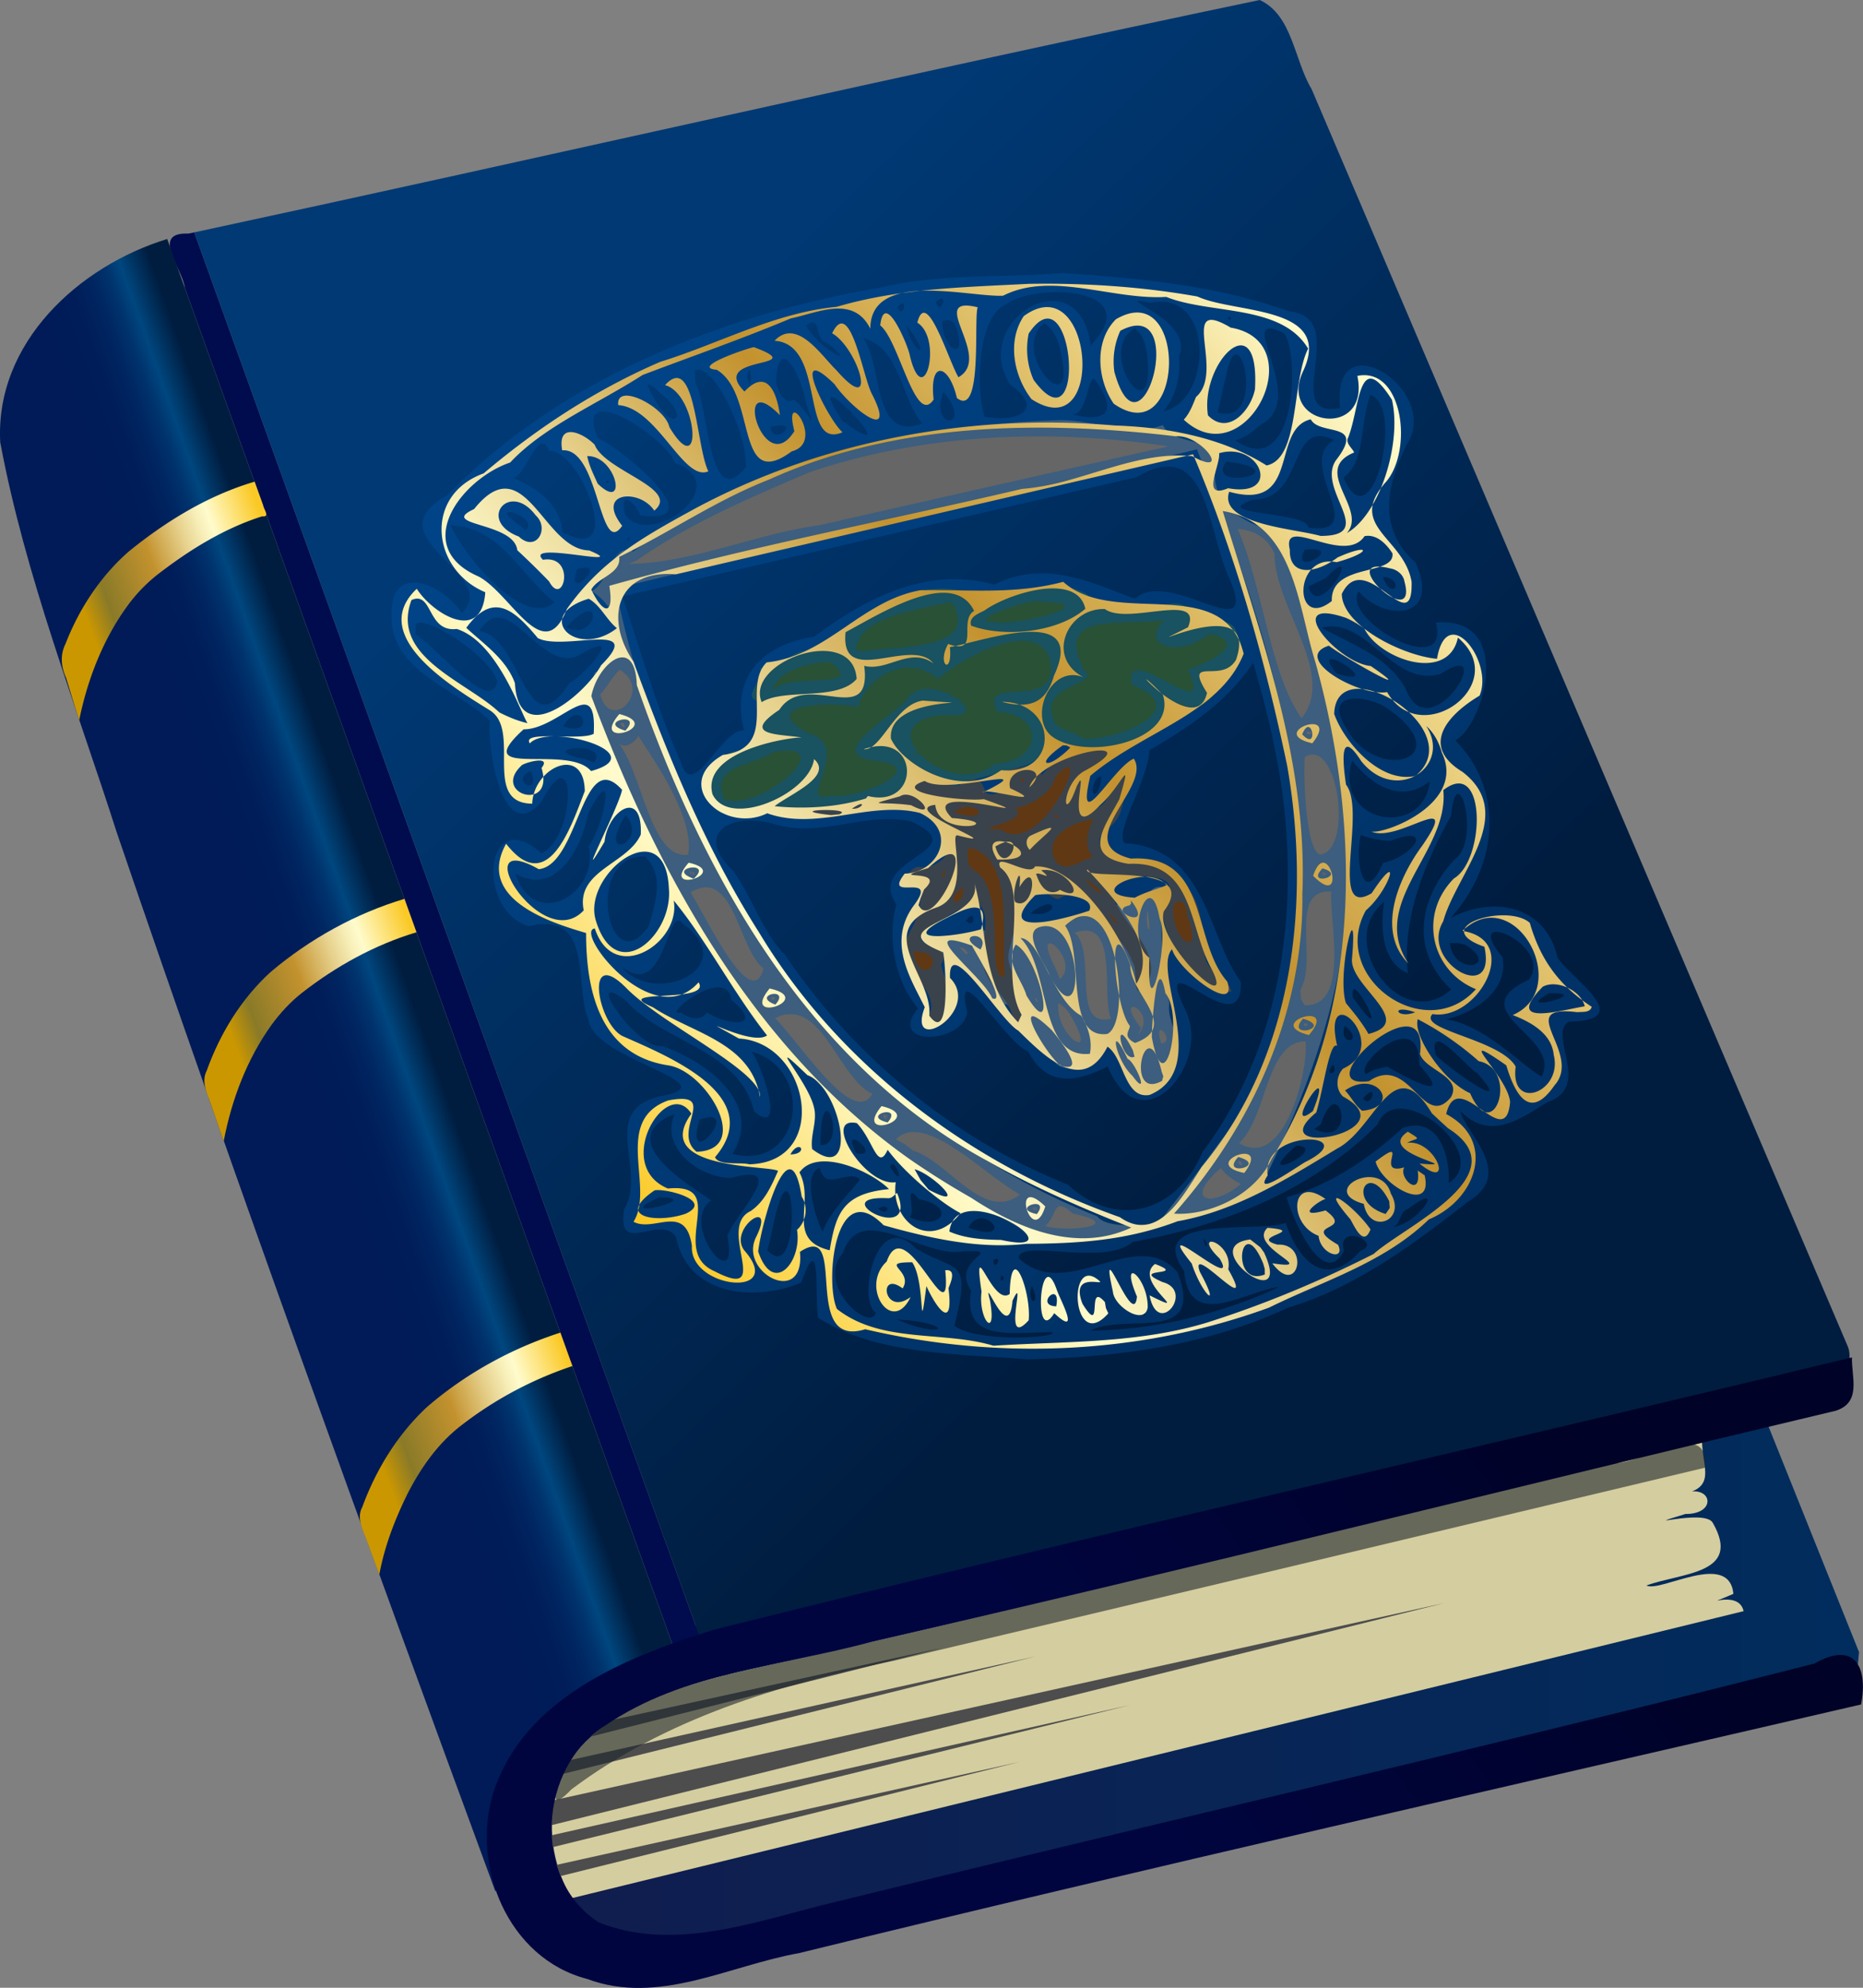
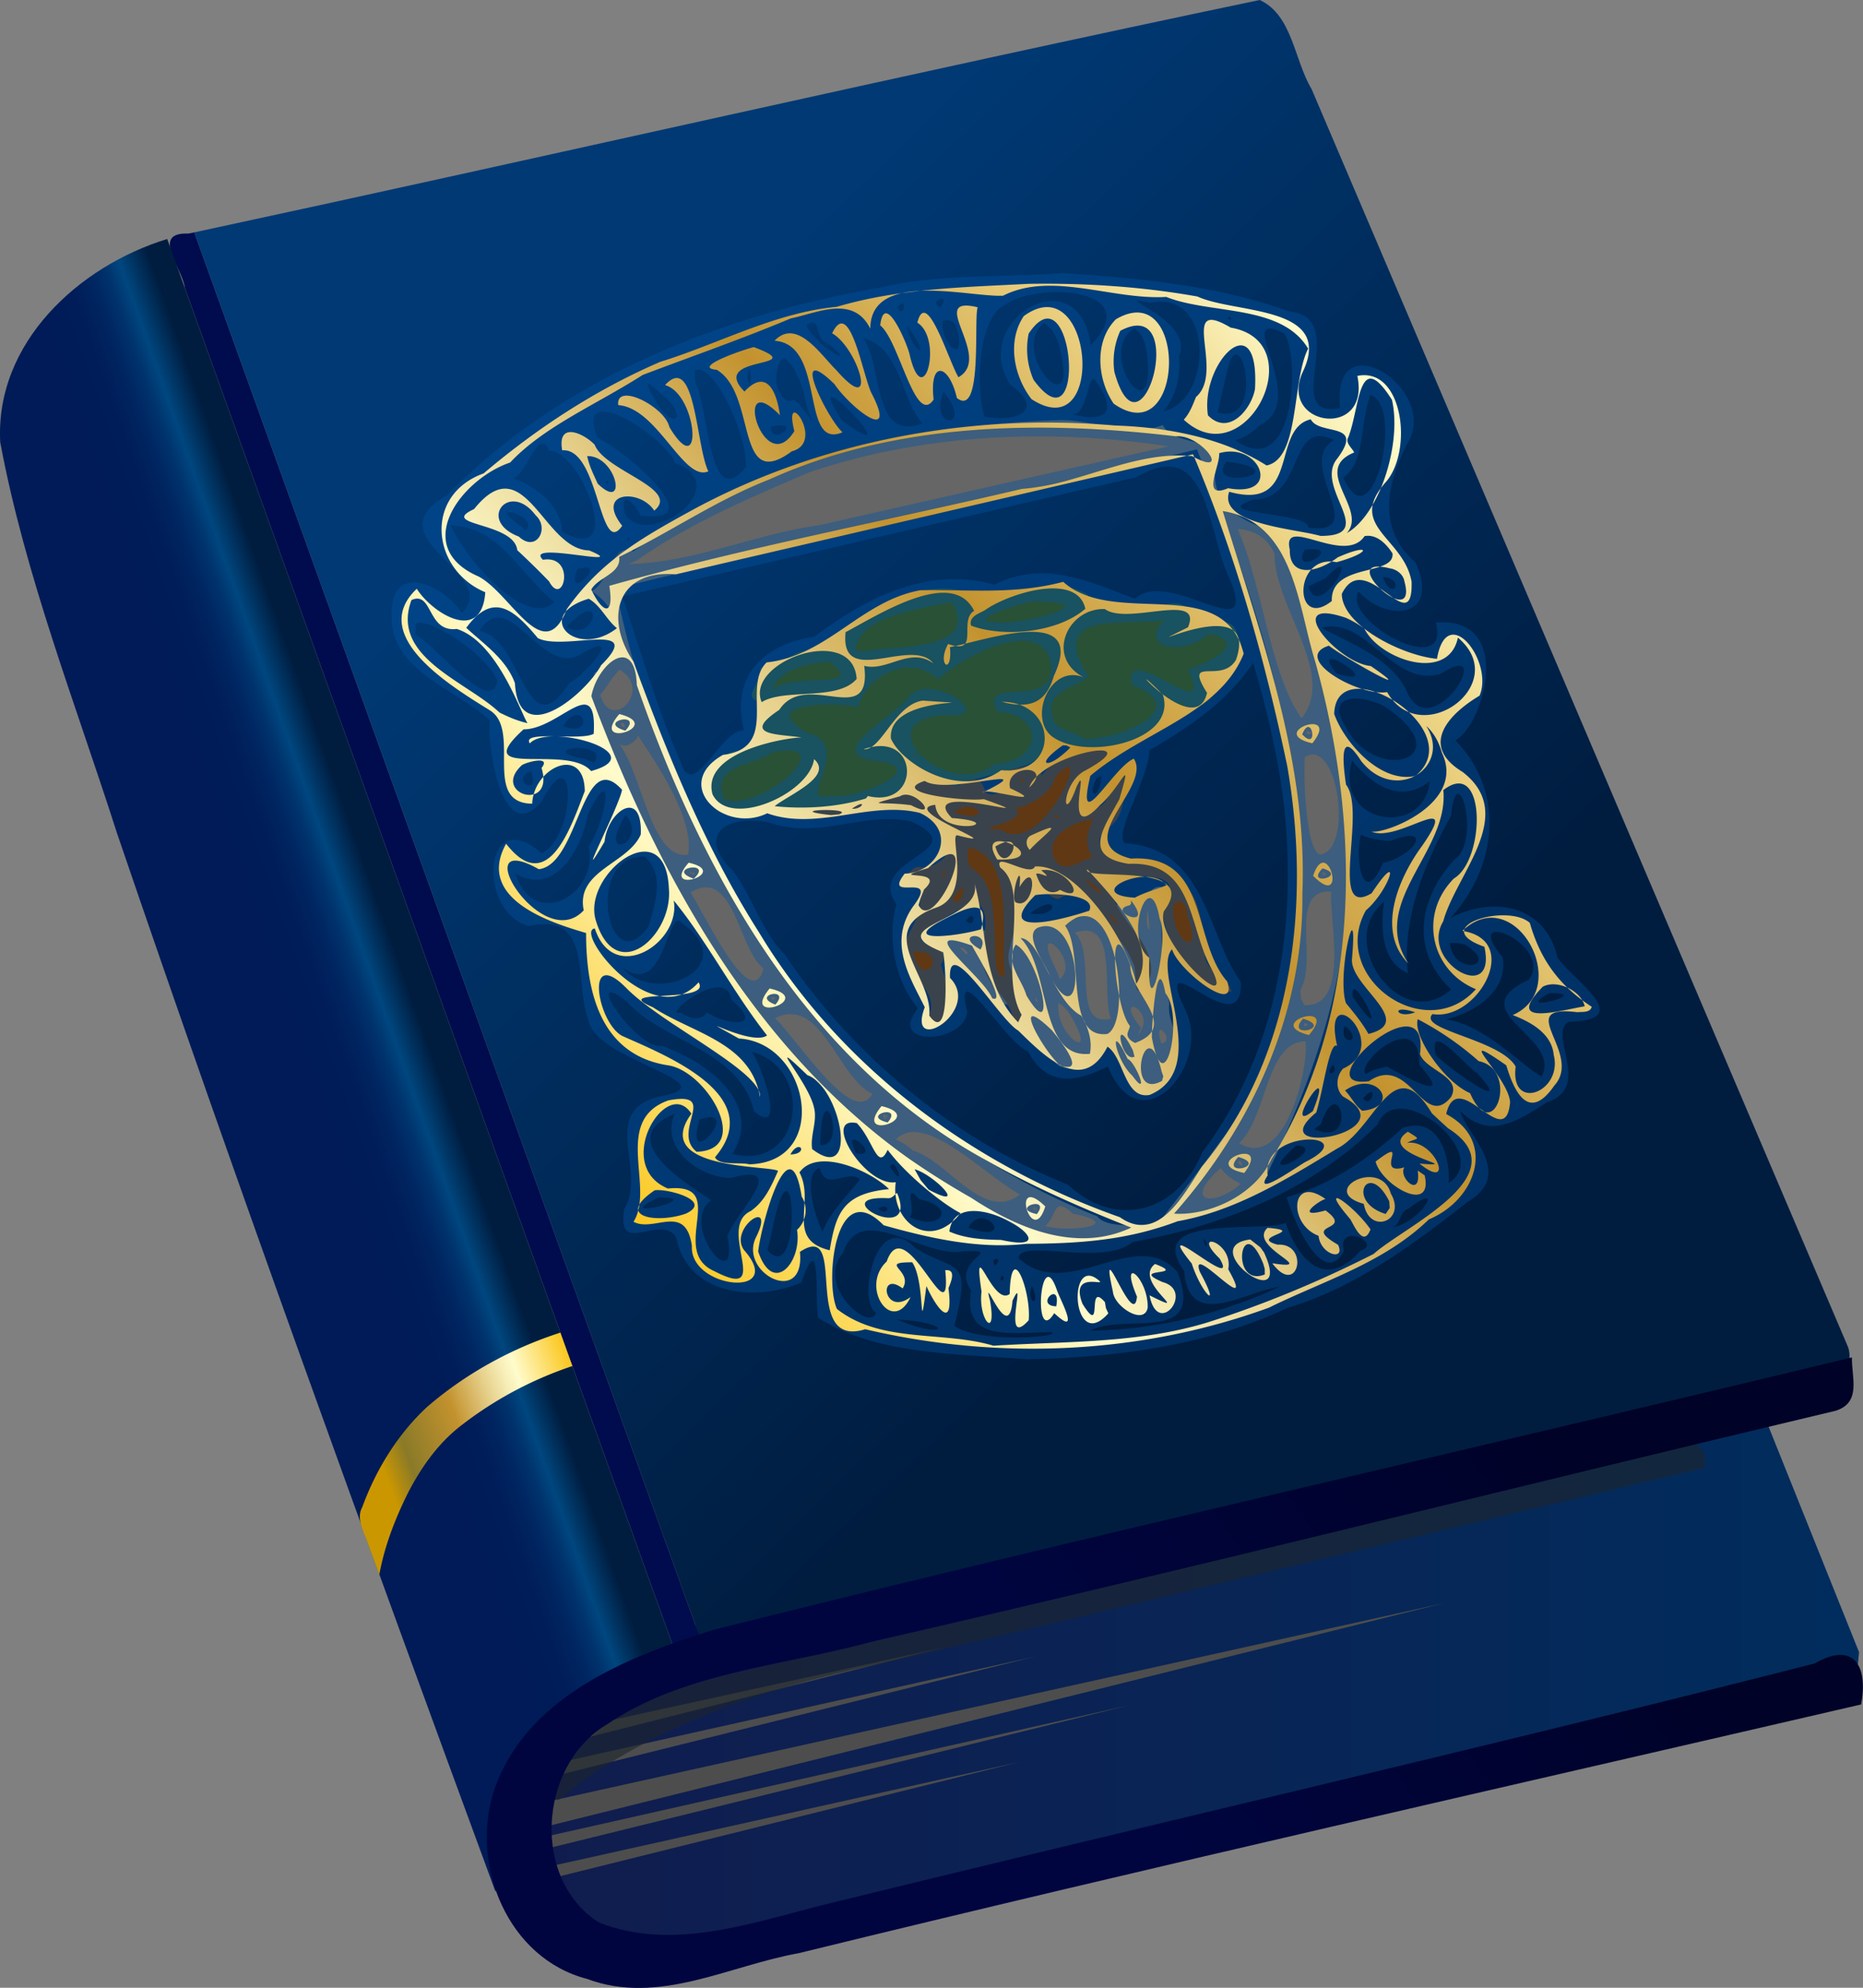
<svg xmlns="http://www.w3.org/2000/svg" xmlns:xlink="http://www.w3.org/1999/xlink" xml:space="preserve" id="uwu__favicon_svg__uwu__favicon_svg__Layer_1" width="150" height="160" x="0" y="0" version="1.1">
  <rect width="100%" height="100%" fill="#808080" stroke="none" />
  <defs id="uwu__favicon_svg__uwu__favicon_svg__defs32470">
    <linearGradient xlink:href="#uwu__favicon_svg__uwu__favicon_svg__SVGID_00000000929893830294537860000004635897243241994642_" id="uwu__favicon_svg__uwu__favicon_svg__linearGradient64920" x1="472.155" x2="455.275" y1="122.455" y2="128.427" gradientUnits="userSpaceOnUse" />
    <linearGradient xlink:href="#uwu__favicon_svg__uwu__favicon_svg__SVGID_00000176043900502395692390000007949528452796962726_" id="uwu__favicon_svg__uwu__favicon_svg__linearGradient64921" x1="486.269" x2="564.361" y1="71.526" y2="152.142" gradientUnits="userSpaceOnUse" />
    <linearGradient xlink:href="#uwu__favicon_svg__uwu__favicon_svg__SVGID_00000181067887507099575740000002289815362190706565_" id="uwu__favicon_svg__uwu__favicon_svg__linearGradient127917" x1="480.83" x2="591.531" y1="177.467" y2="177.467" gradientUnits="userSpaceOnUse" />
    <linearGradient xlink:href="#uwu__favicon_svg__uwu__favicon_svg__SVGID_00000156572353606736064630000014050011764042165436_" id="uwu__favicon_svg__uwu__favicon_svg__linearGradient127918" x1="528.604" x2="568.266" y1="184.462" y2="156.733" gradientUnits="userSpaceOnUse" />
    <linearGradient xlink:href="#uwu__favicon_svg__uwu__favicon_svg__SVGID_00000159448019906435162490000001343721343859389886_" id="uwu__favicon_svg__uwu__favicon_svg__linearGradient127919" x1="444.394" x2="460.053" y1="88.865" y2="83.166" gradientUnits="userSpaceOnUse" />
    <linearGradient xlink:href="#uwu__favicon_svg__uwu__favicon_svg__SVGID_00000018233728525158681420000009344733828236411566_" id="uwu__favicon_svg__uwu__favicon_svg__linearGradient127920" x1="456.526" x2="472.678" y1="123.745" y2="117.866" gradientUnits="userSpaceOnUse" />
    <linearGradient xlink:href="#uwu__favicon_svg__uwu__favicon_svg__SVGID_00000020363859963831153390000017804393103361928376_" id="uwu__favicon_svg__uwu__favicon_svg__linearGradient127921" x1="469.205" x2="485.761" y1="159.934" y2="153.908" gradientUnits="userSpaceOnUse" />
    <linearGradient id="uwu__favicon_svg__uwu__favicon_svg__SVGID_00000172408887990443469690000000256650918732569484_" x1="484.233" x2="552.557" y1="131.496" y2="72.603" gradientUnits="userSpaceOnUse">
      <stop id="uwu__favicon_svg__uwu__favicon_svg__stop31627" offset=".006" style="stop-color:#fbc926" />
      <stop id="uwu__favicon_svg__uwu__favicon_svg__stop31628" offset=".253" style="stop-color:#fffbcc" />
      <stop id="uwu__favicon_svg__uwu__favicon_svg__stop31629" offset=".304" style="stop-color:#f8f0bb" />
      <stop id="uwu__favicon_svg__uwu__favicon_svg__stop31630" offset=".407" style="stop-color:#e7d28e" />
      <stop id="uwu__favicon_svg__uwu__favicon_svg__stop31631" offset=".55" style="stop-color:#cca246" />
      <stop id="uwu__favicon_svg__uwu__favicon_svg__stop31632" offset=".596" style="stop-color:#c3922e" />
      <stop id="uwu__favicon_svg__uwu__favicon_svg__stop31633" offset=".871" style="stop-color:#eed688" />
      <stop id="uwu__favicon_svg__uwu__favicon_svg__stop31634" offset="1" style="stop-color:#fffbcc" />
    </linearGradient>
  </defs>
  <style id="style1" type="text/css">.uwu__favicon_svg__uwu__favicon_svg__st98{fill:#666}</style>
  <linearGradient id="uwu__favicon_svg__uwu__favicon_svg__Magic_Swirl_00000087385788855175866060000000803240457347699617_" x1="725.834" x2="729.927" y1="197.737" y2="-10.417" gradientUnits="userSpaceOnUse">
    <stop id="uwu__favicon_svg__uwu__favicon_svg__stop50" offset=".037" style="stop-color:#93358d" />
    <stop id="uwu__favicon_svg__uwu__favicon_svg__stop51" offset=".507" style="stop-color:#4d4084" />
    <stop id="uwu__favicon_svg__uwu__favicon_svg__stop52" offset=".52" style="stop-color:#4c4185" />
    <stop id="uwu__favicon_svg__uwu__favicon_svg__stop53" offset=".825" style="stop-color:#3e55a2" />
    <stop id="uwu__favicon_svg__uwu__favicon_svg__stop54" offset="1" style="stop-color:#385cad" />
  </linearGradient>
  <g id="uwu__favicon_svg__uwu__favicon_svg__g1" transform="translate(-2.828 -12.82)scale(.968)">
    <g id="uwu__favicon_svg__uwu__favicon_svg__g64920" transform="translate(-433.979 -23.353)">
      <path id="uwu__favicon_svg__uwu__favicon_svg__path33436" d="M452.57 56.02c-3.17-.12-.505 2.855-.29 4.52l41.04 114.14c1.924-.46 2.599-1.106 1.426-2.95L453.06 55.92Z" style="fill:#000c4d;display:inline" />
      <path id="uwu__favicon_svg__uwu__favicon_svg__path33442" d="M436.92 73.38c2.083 11.114 6.262 21.724 9.704 32.475 10.064 29.497 20.724 58.787 31.486 88.035l6.12-14.98 9.08-4.24-42.5-118.2c-7.369 2.257-14.334 8.64-13.89 16.91" style="display:inline;fill:url(#uwu__favicon_svg__uwu__favicon_svg__linearGradient64920)" />
      <path id="uwu__favicon_svg__uwu__favicon_svg__path49153" d="m589.04 151.48-93.52 22.4-42.46-117.96c29.554-6.354 59.044-13.137 88.616-19.323 2.732 1.252 2.86 4.982 4.318 7.404L590.56 148.48c.553 1.198-.23 2.734-1.52 3" style="display:inline;fill:url(#uwu__favicon_svg__uwu__favicon_svg__linearGradient64921)" />
    </g>
    <g id="uwu__favicon_svg__uwu__favicon_svg__Book_w_x2F__Ribbon" style="display:inline" transform="translate(-433.979 -23.353)">
      <g id="uwu__favicon_svg__uwu__favicon_svg__Book">
        <g id="uwu__favicon_svg__uwu__favicon_svg__Book_00000067919696135365372320000017146709891764037550_" style="display:inline">
          <linearGradient id="uwu__favicon_svg__uwu__favicon_svg__SVGID_00000181067887507099575740000002289815362190706565_" x1="480.83" x2="591.531" y1="177.467" y2="177.467" gradientUnits="userSpaceOnUse">
            <stop id="uwu__favicon_svg__uwu__favicon_svg__stop31584" offset="0" style="stop-color:#111c4e" />
            <stop id="uwu__favicon_svg__uwu__favicon_svg__stop31585" offset="1" style="stop-color:#002d5d" />
          </linearGradient>
          <linearGradient id="uwu__favicon_svg__uwu__favicon_svg__SVGID_00000156572353606736064630000014050011764042165436_" x1="528.604" x2="568.266" y1="184.462" y2="156.733" gradientUnits="userSpaceOnUse">
            <stop id="uwu__favicon_svg__uwu__favicon_svg__stop31591" offset="0" style="stop-color:#000540" />
            <stop id="uwu__favicon_svg__uwu__favicon_svg__stop31592" offset="1" style="stop-color:#000227" />
          </linearGradient>
        </g>
      </g>
      <g id="uwu__favicon_svg__uwu__favicon_svg__g31584" style="display:inline">
        <linearGradient id="uwu__favicon_svg__uwu__favicon_svg__SVGID_00000000929893830294537860000004635897243241994642_" x1="472.155" x2="455.275" y1="122.455" y2="128.427" gradientUnits="userSpaceOnUse">
          <stop id="uwu__favicon_svg__uwu__favicon_svg__stop148" offset="0" style="stop-color:#001d40" />
          <stop id="uwu__favicon_svg__uwu__favicon_svg__stop149" offset=".141" style="stop-color:#00477f" />
          <stop id="uwu__favicon_svg__uwu__favicon_svg__stop150" offset=".145" style="stop-color:#00457e" />
          <stop id="uwu__favicon_svg__uwu__favicon_svg__stop151" offset=".213" style="stop-color:#00326c" />
          <stop id="uwu__favicon_svg__uwu__favicon_svg__stop152" offset=".293" style="stop-color:#002560" />
          <stop id="uwu__favicon_svg__uwu__favicon_svg__stop153" offset=".394" style="stop-color:#001d59" />
          <stop id="uwu__favicon_svg__uwu__favicon_svg__stop154" offset=".587" style="stop-color:#001b57" />
        </linearGradient>
        <linearGradient id="uwu__favicon_svg__uwu__favicon_svg__SVGID_00000176043900502395692390000007949528452796962726_" x1="486.269" x2="564.361" y1="71.526" y2="152.142" gradientUnits="userSpaceOnUse">
          <stop id="uwu__favicon_svg__uwu__favicon_svg__stop15863" offset="0" style="stop-color:#003974" />
          <stop id="uwu__favicon_svg__uwu__favicon_svg__stop15864" offset=".731" style="stop-color:#001d40" />
        </linearGradient>
      </g>
      <path id="uwu__favicon_svg__uwu__favicon_svg__polygon31585" d="m583.81 154.74 7.72 19.24-.34 3.57-69.85 15.32-30.81 7.32-8.34-5.45-1.36-11.57 8.85-7.15 53.96-13.45z" style="display:inline;fill:url(#uwu__favicon_svg__uwu__favicon_svg__linearGradient127917)" />
      <g id="uwu__favicon_svg__uwu__favicon_svg__Pages" style="display:inline">
-         <path id="uwu__favicon_svg__uwu__favicon_svg__path31585" d="M578.47 156.45c-24.807 5.984-49.553 12.236-74.437 17.893-6.53 1.554-13.923 2.493-18.85 7.504-3.091 3.38-3.008 8.812-.733 12.593l97.48-23.87c-.445-1.996-4.113-.02-.85-1.44-.362-3.627-6.06-.086-7.238-.693 2.976-1.086 7.976-.931 5.519-5.218-.687-1.216-6.7.632-2.272-.729 2.792.022 2.19-2.709-.399-1.63 3.024-.504 1.812-2.212 1.78-4.41" style="fill:#d4cd9f" />
        <path id="uwu__favicon_svg__uwu__favicon_svg__polygon31586" d="m557.06 169.89-74.95 16.59.449 1.94zm-41.76 3.72-30.32 6.63.22.97zm7.75.72-39.95 8.9.23.97zm7.84 4.05-48.79 10.98.22.97zm-9.16 4.72-39.08 8.69.23.97z" style="fill:#4d4d4d;display:inline" />
        <g id="uwu__favicon_svg__uwu__favicon_svg__g31591">
          <path id="uwu__favicon_svg__uwu__favicon_svg__path31586" d="M578.72 158.64c.345-4.314-5.137-.251-7.72-.366-22.474 5.4-44.882 11.093-67.432 16.17-6.288 1.487-13.307 2.484-18.147 7.16-1.331.88-3.917 6.864-1 3.793 7.807-5.867 17.318-8.747 26.76-10.686 22.522-5.318 45.03-10.698 67.539-16.071" style="opacity:.6;fill:#1d252c;display:inline" />
        </g>
      </g>
      <path id="uwu__favicon_svg__uwu__favicon_svg__path31592" d="M590.94 149.47c-31.509 7.613-63.142 14.743-94.582 22.622-7.267 2.247-15.74 5.594-18.386 13.446-1.974 6.17 1.172 13.907 7.756 15.613 5.952 2.227 11.81-1.111 17.621-2.142 29.38-7.195 58.886-13.85 88.351-20.679.608-3.175-.584-5.3-3.875-3.402-27.545 7.021-55.256 13.375-82.854 20.17-5.862 1.516-12.38 3.727-18.285 1.344-5.59-3.603-4.976-12.92.533-16.34 6.525-4.494 14.748-4.945 22.197-6.992 26.786-6.137 53.453-12.856 80.177-19.205 2.175-.695 1.296-2.83 1.347-4.435" style="display:inline;fill:url(#uwu__favicon_svg__uwu__favicon_svg__linearGradient127918)" />
      <g id="uwu__favicon_svg__uwu__favicon_svg__Spine_Bars" style="display:inline">
        <g id="uwu__favicon_svg__uwu__favicon_svg__g31621" style="display:inline">
          <linearGradient id="uwu__favicon_svg__uwu__favicon_svg__SVGID_00000159448019906435162490000001343721343859389886_" x1="444.394" x2="460.053" y1="88.865" y2="83.166" gradientUnits="userSpaceOnUse">
            <stop id="uwu__favicon_svg__uwu__favicon_svg__stop31598" offset="0" style="stop-color:#cb9700" />
            <stop id="uwu__favicon_svg__uwu__favicon_svg__stop31599" offset=".129" style="stop-color:#8a7a28" />
            <stop id="uwu__favicon_svg__uwu__favicon_svg__stop31600" offset=".405" style="stop-color:#c3922e" />
            <stop id="uwu__favicon_svg__uwu__favicon_svg__stop31601" offset=".45" style="stop-color:#cca246" />
            <stop id="uwu__favicon_svg__uwu__favicon_svg__stop31602" offset=".593" style="stop-color:#e7d28e" />
            <stop id="uwu__favicon_svg__uwu__favicon_svg__stop31603" offset=".696" style="stop-color:#f8f0bb" />
            <stop id="uwu__favicon_svg__uwu__favicon_svg__stop31604" offset=".747" style="stop-color:#fffbcc" />
            <stop id="uwu__favicon_svg__uwu__favicon_svg__stop31605" offset=".994" style="stop-color:#fbc926" />
          </linearGradient>
          <linearGradient id="uwu__favicon_svg__uwu__favicon_svg__SVGID_00000018233728525158681420000009344733828236411566_" x1="456.526" x2="472.678" y1="123.745" y2="117.866" gradientUnits="userSpaceOnUse">
            <stop id="uwu__favicon_svg__uwu__favicon_svg__stop31606" offset="0" style="stop-color:#cb9700" />
            <stop id="uwu__favicon_svg__uwu__favicon_svg__stop31607" offset=".129" style="stop-color:#8a7a28" />
            <stop id="uwu__favicon_svg__uwu__favicon_svg__stop31608" offset=".405" style="stop-color:#c3922e" />
            <stop id="uwu__favicon_svg__uwu__favicon_svg__stop31609" offset=".45" style="stop-color:#cca246" />
            <stop id="uwu__favicon_svg__uwu__favicon_svg__stop31610" offset=".593" style="stop-color:#e7d28e" />
            <stop id="uwu__favicon_svg__uwu__favicon_svg__stop31611" offset=".696" style="stop-color:#f8f0bb" />
            <stop id="uwu__favicon_svg__uwu__favicon_svg__stop31612" offset=".747" style="stop-color:#fffbcc" />
            <stop id="uwu__favicon_svg__uwu__favicon_svg__stop31613" offset=".994" style="stop-color:#fbc926" />
          </linearGradient>
          <linearGradient id="uwu__favicon_svg__uwu__favicon_svg__SVGID_00000020363859963831153390000017804393103361928376_" x1="469.205" x2="485.761" y1="159.934" y2="153.908" gradientUnits="userSpaceOnUse">
            <stop id="uwu__favicon_svg__uwu__favicon_svg__stop31614" offset="0" style="stop-color:#cb9700" />
            <stop id="uwu__favicon_svg__uwu__favicon_svg__stop31615" offset=".129" style="stop-color:#8a7a28" />
            <stop id="uwu__favicon_svg__uwu__favicon_svg__stop31616" offset=".405" style="stop-color:#c3922e" />
            <stop id="uwu__favicon_svg__uwu__favicon_svg__stop31617" offset=".45" style="stop-color:#cca246" />
            <stop id="uwu__favicon_svg__uwu__favicon_svg__stop31618" offset=".593" style="stop-color:#e7d28e" />
            <stop id="uwu__favicon_svg__uwu__favicon_svg__stop31619" offset=".696" style="stop-color:#f8f0bb" />
            <stop id="uwu__favicon_svg__uwu__favicon_svg__stop31620" offset=".747" style="stop-color:#fffbcc" />
            <stop id="uwu__favicon_svg__uwu__favicon_svg__stop31621" offset=".994" style="stop-color:#fbc926" />
          </linearGradient>
        </g>
-         <path id="uwu__favicon_svg__uwu__favicon_svg__path31605" d="M449.93 84.43c2.653-2.058 5.562-3.88 8.78-4.9.681.08.125-.567.079-.908l-.709-1.972c-3.855 1.139-7.355 3.276-10.458 5.797-2.371 2.064-4.14 4.78-5.277 7.697-.462.928-.358 1.9.054 2.82.358 1.17.709 2.343 1.091 3.506.699-3.425 2.007-6.78 4.092-9.605a13.3 13.3 0 0 1 2.348-2.435" style="display:inline;fill:url(#uwu__favicon_svg__uwu__favicon_svg__linearGradient127919)" />
-         <path id="uwu__favicon_svg__uwu__favicon_svg__path31613" d="M462.01 119.16c2.845-2.22 6.066-4.002 9.53-5.04l-1-2.78c-4.077 1.224-7.885 3.34-11.133 6.085-2.431 2.214-4.201 5.107-5.307 8.188-.491.955.04 1.902.346 2.815q.527 1.528 1.064 3.052c.653-3.436 1.93-6.813 3.982-9.67.723-.984 1.557-1.893 2.518-2.65" style="display:inline;fill:url(#uwu__favicon_svg__uwu__favicon_svg__linearGradient127920)" />
        <path id="uwu__favicon_svg__uwu__favicon_svg__path31621" d="M475.12 155.24a31.1 31.1 0 0 1 9.39-5.05l-1-2.78c-4.057 1.308-7.878 3.407-11.105 6.197-2.44 2.27-4.227 5.195-5.372 8.31-.498.938.056 1.86.366 2.75q.528 1.435 1.051 2.873c.43-2.38 1.32-4.668 2.398-6.828 1.069-2.063 2.437-4.019 4.272-5.472" style="display:inline;fill:url(#uwu__favicon_svg__uwu__favicon_svg__linearGradient127921)" />
      </g>
    </g>
  </g>
  <g id="uwu__favicon_svg__uwu__favicon_svg__Ravenwood_Crest" style="display:inline" transform="translate(-421.406 -33.544)scale(.968)">
    <g id="uwu__favicon_svg__uwu__favicon_svg__g31626">
      <path id="uwu__favicon_svg__uwu__favicon_svg__path31623" d="M536.48 92.09c-.862 1.586-2.457 1.615-3.924 1.976-.844 1.327-2.176 1.95-3.565 2.457-1.657.43-3.36.664-4.947-.023-1.585-.12-2.302 1.73-3.866 1.918-1.774.598-3.635.928-5.4 1.539-1.518-.096-3.615-1.629-4.343.593-1.583.834-3.568.384-5.113 1.416-1.731-.2-3.378-.285-4.89.584-1.526-1.321-3.415.015-5.184-.313-1.11-.565-1.407-2.584-.69-3.622.907-.519 1.121-1.748 2.383-1.458.496-.938 1.941-.636 1.392-2.083.359-.887 1.738-1.508.127-2.117-1.561-.315.472-1.703.1-2.747 1.813.323 2.44-1.69 4.258-1.419 1.895.006 2.568-1.796 3.942-2.761a50 50 0 0 0 4.96-2.143c1.703-.456 3.48-.42 5.055.428 1.37.186 2.919-.46 4.163-.663 1.528-.45 3.332-.394 4.822.419.89 1.687 3.334 1.51 4.891 1.34 1.305-.356 3.13-1.261 3.856.38.831 1.199 3.315-.414 3.763 1.695.797 1.154.098 3.103-1.365 3.205-1.252-.016-.738.655-.425 1.399" style="fill:#295135" />
      <path id="uwu__favicon_svg__uwu__favicon_svg__path31624" d="M518.5 111.68c-1.362.402-2.748.788-4.181.764-.655.099-2.023.02-2.183.504 1.187 1.43 3.236 1.712 4.418 3.155.62.98 1.201 2.09 2.524 2.069 1.029.541 1.617 1.607 2.36 2.46.61.816 1.137 1.688 1.762 2.492.94.711 2.434.468 2.795-.739.41-1.082 2.054-1.554 2.28-.094.287 1.075 1.127 1.818 1.924 2.529.736.726 1.697.04 2.06-.705.498-.847.723-1.825.933-2.772-.06-1.114-.767-2.103-.596-3.25-.165-1.357-.738-2.661-.606-4.05-.025-1.642-.095-3.283-.074-4.925.62-.86-.345-.897-.832-.419-1.22.724-2.58 1.135-3.943 1.49-1.233.313-2.348.988-3.602 1.21-1.669.262-3.379-.07-5.04.281" class="uwu__favicon_svg__uwu__favicon_svg__st98" style="fill:#666" />
      <path id="uwu__favicon_svg__uwu__favicon_svg__path31625" d="M511.64 99.23c1.484-.047 2.636 1.367 4.18.404 1.066-.51 1.21.248 1.563.987 1.27.465 2.198-1.066 2.09-2.039.99-.121 2.516-.646 2.492.553.865-.888 1.765-2.287 3.147-2.252 1.076.359 2.888-.532 3.46.14-.977 1.131-3.24 1.22-3.275 3.184-.559 1.842 1.65 2.292 2.217.61.47-.608.943-2.923 1.823-2.133-.679 1.521-.233 3.51-1.594 4.651-1.156.613-1.455 1.877.036 2.303 2.016.952 4.736.73 6.194 2.672 1.408 1.512 1.295 3.673 1.578 5.576-.045 1.596 1.962 1.995 2.203 3.213-1.363.32-2.504-.951-3.366-1.862-1.325-1.512-2.497-3.461-2.356-5.536.286-.854 1.17-1.488-.117-1.967-1.336-.42-3.508-.35-4.446.474.483 1.483 1.363 2.787 2.34 3.996.88 1.204 1.884 2.994.807 4.378-1.257 1.526-.535-1.32-1.108-1.972-.49-1.264-1.413-2.303-2.41-3.195-.38-1.619-2.076-3.152-3.692-2.02-.827.025-1.594-1.474-2.036-.239-1.392.978-1.643 2.839-2.043 4.37-.597 1.856 1.361 3.012 1.276 4.749.115.882-1.133 2.787-1.042.915-.419-1.91-2.754-2.959-2.434-5.073-.185-1.42.83-3.513-.584-4.441-1.51.483-3.024 1.574-4.415 2.458-1.096 1.425 2.693 1.087 1.477 2.704.298 1.599 2.093 4.11-.159 5.078-1.103.573-1.6-.36-.725-1.078.483-1.853-1.607-2.852-2.18-4.345-.449-1.811 1.357-3.027 1.323-4.785.168-.9 1.07-2.807-.557-1.755-1.486 1.328-.488-1.42.572-1.198 1.627.199 3.516-1.801 1.8-3.038-.99-1.76-2.904-2.441-4.918-2.144-2.016.138-3.922 1.59-5.995.897-1.494-.956 1.551-.548 2.227-.493 1.547-.202 3.03-.961 4.62-.99.944-.201 1.431-1.096 2.027-1.757" style="fill:#603813" />
      <path id="uwu__favicon_svg__uwu__favicon_svg__path31626" d="M547.57 106.48c-.307-9.466-2.719-18.731-5.92-27.6-2.448-.54-5.52-2.004-5.252-5.106 1.2-2.994-3.469-1.832-4.337-3.779-2.805 1.103-5.923-.583-8.96-.396-12.36.426-24.991 3.51-35.101 10.911-1.71-.856-2.004 2.56-3.439 3.3 2.742 1.8 3.238 5.45.264 6.765-1.367 3.372 1.72 6.285 2.596 9.426 3.854 8.823 8.796 17.255 15.505 24.221 5.398 5.767 12.201 9.982 19.194 13.538 3.34-.417 5.716.523 8.607-1.237 1.766-.373-3.116.647-4.129-.73-16.758-6.61-29.583-21.229-35.798-37.944-1.815-4.627-3.28-9.4-4.24-14.279l48.34-11.55c4.32 11.14 8.406 22.732 8.585 34.806-.047 8.072-1.663 16.51-6.817 22.962-1.543 2.168-3.194 4.255-4.818 6.362 3.296-.782 7.123-.905 8.946-4.015 3.886-7.96 6.83-16.705 6.774-25.655" class="uwu__favicon_svg__uwu__favicon_svg__st98" style="fill:#666" />
    </g>
    <path id="uwu__favicon_svg__uwu__favicon_svg__path31627" d="M520.77 147.69c-5.781-.483-12.459-.333-17.39-3.46-.276-1.817.264-7.615-1.4-2.933-3.505 1.547-9.429 1.28-10.403-3.769-1.326-2.012-4.986 1.716-4.32-2.336 1.987-3.372-2.356-8.383 3.336-9.446 5.185-1.07-5.794-2.96-6.304-6.26-1.238-2.994.478-9.071-4.98-7.82-4.415-1.298-3.69-10.272 1.066-6.059 2.861-1.294 3-10.076.005-4.29-3.198 3.785-4.533-4.289-4.294-6.736-2.69-2.598-8.308-4.118-8.173-8.729-.153-4.53 4.228-2.683 5.837-.222 3.341-3.26-7.557-6.213-1.27-9.762 9.533-9.78 22.842-15.019 36.096-17.3 4.972-1.2 10.067-.797 15.108-1.208 6.378.423 12.893 1.013 18.93 3.2 5.157.51-.919 9.027 4.196 8.02-.82-7.403 8.384-1.562 5.588 2.955-1.815 3.573-2.454 7.109.675 9.896 2.129 4.662-2.4 4.989-4.734 2.413-1.463 2.36 7.698 7.463 6.43 2.577 6.649-.548 3.911 8.704 1.608 9.784 4.312 4.415 3.378 10.65-.396 14.792 3.253-1.757 7.83-1.33 8.905 3.292 1.325 1.896 6.594 5.233.936 5.314-1.817 1.09 2.034 5.43-1.827 6.717-2.65 1.716-4.88 3.04-7.2.71.427 1.88 4.624 5.19.64 7.545-4.582 3.59-9.363 7.138-15.02 8.84-6.76 3.154-14.265 4.108-21.645 4.275m-6.05-2.79c2.097 1.495 8.95.911 8.082.536-3.219-.03-7.452.916-6.691-3.47-1.807-2.63 3.01-3.373-.624-3.272-3.34.69-8.584-4.303-10.035.15-2.35 2.68 2.33 6.692 2.74 4.941-1.564-.777-.037-8.79 3.283-5.351 3.45 2.11 4.708.64 3.245 6.466m11.31.4c5.395-.049 10.881-1.384 15.74-3.648-2.897.39-7.521 3.694-7.939-1.305-3.43-4.834 6.333-3.126 8.445-4.01 1.063 3.19 3.36 5.587 6.23 2.313 1.947-.659-2.042-2.396-1.388.032-1.789 3.326-4.353-2.958-4.755-4.477 3.674-1.036 6.838-3.212 9.671-5.78 3.982-1.249 3.92 4.798 3.763 4.62 3.86-2.363-4.23-8.997-5.883-4.888-5.425 5.476-12.877 8.425-20.36 9.772-2.437 2.086-9.388-.33-9.492 1.337 4.034 3.81 9.78-2.813 13.212 1.172 2.34 6.074-4.331 3.332-7.244 4.862m-16.13-.94c4.096 1.762 5.062.321 0 0m20.56-.34c.277.166.011-.56 0 0m-9.3-2.44c-.527 1.564.871 1.788 0 0m-2.55-.82c-.223.85.579.02 0 0m-27.15-13.49c-5.64 2.268 2.206 6.476 3.018 7.205-2.722 2.023 2.407 8.211 1.356 2.967.668-1.93 5.3-6.235.302-4.835-2.592-.03-5.942-2.442-4.676-5.337m7.7 11.33c2.866 3.183 2.34-9.69.678-2.866-.249.95-.38 1.93-.678 2.866m18.81.83c.032 1.119.868-.508 0 0m21.36-.1c.293.468.26.415 0 0m-3.72-1.06c.415.162-.49-1.391 0 0m-2.25-.43h-.01zm-29.84-6.07c-1.723.586.102 5.299.25 5.276.645-1.808 2.975-3.94 3.074-4.344-1.062-.863-2.811 1.113-3.324-.932m32.07 5.41h-.01zm-19.71-.44c4.193 1.49 1.228-2.344 0 0m35.09-.02c2.329-.12 4.867-4.136 1.465-1.526-.764.155-.54 1.527-1.465 1.526m-28.71-.12c1.85.557 6.932-.051 2.306-1.035-1.718-1.553-1.257.26-2.306 1.035m-11.26-.76c2.48 1.278 4.078-.806.777-1.475-1.349-1.592-.21 1.094-.777 1.475m-10.4-21.83c5.744 8.527 14.024 15.34 23.569 19.154 4.105 3.808 9.143 2.198 11.183-2.711 5.225-6.931 7.312-15.669 7.084-24.24-.082-5.592-1.292-11.1-2.866-16.443-2.252 3.337-5.293 5.295-8.646 7.285-.022 2.314-2.986 6.91-2.018 7.714 6.78.43 6.833 7.68 9.633 11.52.241 5.564-7.506-3.79-4.66 2.239 2.38 4.518-3.63 11.563-6.398 4.808-2.061 1.014-4.903 2.09-6.635-1.266-1.874-.662-6.257-8.3-5.056-3.228-.383 2.636-6.743 2.88-4.09-.342-2.182-2.6-2.488-6.294-1.798-8.642-2.704-3.894 6.76-4.377 1.205-6.907-3.966-.846-7.683 1.54-11.74.112-3.366-.748-6.28.894-3.05 4.018 1.57 2.136 2.507 5.201 4.283 6.929m7.78 21.14c.893.826 1.125-.64 0 0m2.92-4.81c2.892.85 5.837 5.987 8.871 3.638-2.966-1.606-7.94-6.985-10.308-4.582l.69.378zm10.02 4.7c-.255.382.573.143 0 0m.12.02c-.188.484.394.075 0 0m-28.95.17.04-.12zm-2.31-1.01c-4.558 2.064 4.222-.005 0 0m46.7-2.44c-3.236 2.816-.672 3.331 1.664 1.32-.634-.321-1.247-.73-1.664-1.32m-27.5-.07c1.452 2.223.328-1.164 0 0m28.93-.38c.632.732.218-.524 0 0m4.86-1.42c-4.148 3.564 2.979.15 0 0m-4.77-.2c3.866 2.337 5.827-6.376 5.528-8.47-3.303.028-3.187 6.322-5.528 8.47m-31.84.84c2.322.426-1.485-2.753 0 0m-10.31.05c5.798 1.507 6.92-7.072 1.614-8.49.92 1.282 2.86 7.209.194 4.955-1.275-5.211-7.485-5.64-10.623-9.173-3.833-2.92.867 4.066 2.952 3.733 3.56 1.229 8.543 4.714 5.863 8.975m-1.78-.49.01.01zm9.1-.25c2.347.227.067-6.461 0 0m-10.05-2.1c-1.4 4.697 3.77-1.377 0 0m51.13.78c3.734 1.702 2.075-5.052.55-.4zm-35.86-1.12c.319.822.414-.385 0 0m.23-.03c-.184.5.408.054 0 0m-9.22-8.07c2.059 2.013 6.528 9.132 8.092 6.29-2.896-1.373-4.252-8.21-8.092-6.29m54.96 3.08c1.228 1.193 6.72 5.106 3.423 1.463-.682-.287-4.145-4.622-3.423-1.463m-6.04 3.59c.658 1.015 1.378-1.61 0 0m1.97-2.65c1.936 1.07 5.634 3.108 2.704-.125.085-4.95-5.433-.07-4.44.759.52-.377 1.141-.468 1.736-.634m4.91-3.92c3.248.405 6.795 4.28 7.972 4.737 1.732-3.326-6.864-5.356-1.062-8.044 2.139-2.903-5.846-6.242-2.189-1.857.506 2.793-2.382 4.63-4.721 5.164m-24.35 4.67v.01zm14.94-.9c-.845 1.138.66.708 0 0m-22.8-5.13c-.392 2.596 3.36 5.174 1.123 1.26-.26-.503-.626-.971-1.123-1.26m2.09 3.67.273.29zm6.45-.31c1.281-.135-.763-2.473 0 0m15.26-1.47c-.587 1.781 1.762 1.406 0 0m-17.19.74c1.755-2.017-2.251-3.716.24-.56zm-5.26-8.48c1.836 1.718-.344 8.009 3.01 7.14-.845-1.9.717-8.442-3.01-7.14m-30.62 6.63c1.903 1.19 4.865 1.261 2.04-1.05-.349-2.968-5.929 1.44-4.186 1.054.598.467 1.651.79 2.146-.004m49.71.9c-.162.514.662.032 0 0m4.04-2.15c3.637 5.155-.378-2.968 0 0m-18.53 1.78.01-.12zm14.5-1.13c3.81.162 2.04-7.026 2.234-9.45-3.645-.213-1.09 5.684-2.577 8.179l.06.771zm20.37-1c-3.352 1.78 3.916-.062 0 0m-42.65.82h.01zm-.01-.13c.351.203-.397-.81 0 0m-22.02-.36c-.146.477.677-.009 0 0m50.93-7.92c-4.123 3.332 1.448 11.037 5.58 7.277-3.382-3.17-2.758-7.437.237-10.763 2.336-1.562.244-8.823-.244-3.661-2.351 4.146-4.085 8.812-3.59 13.077-2.235-.923-2.279-3.908-1.983-5.93m-57.69-.79c1.231 1.912 5.062 10.16 6.081 6.324-2.107-1.567-2.447-8.487-6.081-6.324m23.58-1.85c2.816 1.642.898 9.203 2.545 8.855-.309-3.532.885-9.858-2.968-10.746-.183.611-.234 1.528.423 1.891m-29.3 8.05c2.8 3.384 10.06-.05 5.046-3.625-1.305-1.636-1.357 6.423-5.046 3.625m36.45 1c1.854-1.572-2.608-5.273-.38-.914zm-12.2-2.28c.637 3.49 3.32-.067 0 0m44.63-.72c.276 2.82 4.306 2.027 1.284.149l-.576-.125zm-40.76.37c1.017 1.282.685.007 0 0m17.8-3.55c-.426 2.91 2.635 4.86 1.101.853.077-.607-.456-1.608-1.101-.853m-43.98-3.99c-5.088-.274-3.139 10.58.285 5.813.543-1.878 1.387-4.214-.285-5.813m41.79 4.45c-.248 1.585.46 2.63 0 0m-3.16.26c.404 1.08 1.246 1.257 0 0m-11.93.63c.87.775.788-1.212 0 0m5.34-.63c2.422.45 2.454-1.88 0 0m-37.89-.33.654.08zm-4.93-2.97c1.552 4.808 6.998 1.673 6.077-2.263 1.394-1.931 2.342-7.455-.041-2.71-.488 2.74-2.62 6.929-6.036 4.973m37.23 1.13c-1.874 1.327.132 1.916 0 0m10.12-.76c1.072 1.603 2.474 1.745 0 0m22.97-3.59c-.533 2.064.186 6.142 1.84 2.33 2.63-.591 4.293-3.244.654-1.845a6.8 6.8 0 0 1-2.494-.485m-34.8 3.28c-.021.826.573-.746 0 0m31.75.07c.474-.034-.517-.558 0 0m-.21-.17c.435.577.127-.28 0 0m-52.31.11c.5.02-.434-.55 0 0m-.17-.25c-.19.42.523.04 0 0m30.22-1.08c1.093 2.035 3.503-1.455 4.158.459-2.8-1.002-.465-4.488-.83-3.762-1.542.23-4.12 1.278-3.328 3.303m-36.2-9.58c1.994 2.657 2.669 9.68 5.757 9.27.631-3.14-3.297-8.536-4.136-9.877-.256.47-1.07 1.151-1.621.607m58.56 9.21c2.497-.913 1.157-9.72-1.504-8.068-.143 1.703.132 8.672 1.504 8.068m-58-3.22c-2.562 4.087 2.027 2.248 0 0m29.11 2.48.02.01zm2.07-1.31c3.477 2.57 8.053-8.17 4.556-4.365-.355 2.07-4.428 3.17-3.73 2.405 2.684 1.22-4.192 2.054-.826 1.96m29.26-5.74c-1.61 5.32 5.971 6.532 6.456 1.724-2.344 1.918-4.852.37-6.456-1.724m-24.73 4.51c-.313.337.893.343 0 0m-4.07-.61.148.694zm-4.38.42c3.596 1.135 1.933-1.49 0 0m-19.02-1.06c2.958 1.041 9.94-4.994 4.004-3.95-1.23 1.039-5.415 1.079-4.004 3.95m8.8-.33c2.207.371 8.832-2.448 3.508-2.911-4.135-.667 1.962-3.745 2.94-5.238 1.805-2.384 7.69 1.878 3.142 1.449-6.984.427.324 7.333 4.07 4.04 4.01-.158 4.176-4.11.236-4.312-1.704-3.18 4.946.047 4.436-4.01-.883-4.23-7.681-.282-9.342 1.292-2.615-2.191-6.01-.168-6.703 2.331-1.966-.473-8.615-.317-4.17 2.154 3.964 1.059-1.17 6.082 1.883 5.205m22.17-1.48c-.953 1.723.285 1.846.357-.13zm-47.07-.56c-1.9.692.836 2.292 0 0m23.88 1.24v.01zm-11.46-2.09c1.002 3.62 3.303-2.64 5.293-2.535-1.166-4.457 1.622-7.158 5.83-7.793 4.31-3.204 9.441-5.889 14.995-4.328 4.156-2.072 7.832-.26 11.702 1.186 2.91-2.728 10.7 4.605 7.713-2-1.725-3.914-1.692-11.6-7.607-8.115a62383 62383 0 0 0-42.766 9.915c1.577 4.569 2.84 9.258 4.84 13.67m28.3 1.65c.448.437.193-.646 0 0m27.04-4.46c2.482 4.783 9.483 2.657 3.534-1.493-1.476-1.137-5.513-1.622-3.534 1.493m-62.52 2.95c1.443-1.93-5.365-1.156-.694-.276zm25.44-.1c.442.323-.155-.75 0 0m1.24-.61c.492.307.128-.51 0 0m14.02-1.26c2.557.16 9.431-2.406 4.035-4.483-.846-4.105 7.153 3.901 4.663-1.283 1.555-.465 5.262-2.255 1.776-2.962-2.593 2.078-5.904.97-3.729-1.167-2.91.615-9.421-.968-6.675 4.186 1.495 1.196-3.717 1.233-2.59 3.892.043 1.152 1.876 1.141 2.52 1.817m-22.59-.32.01.01zm41.21-.3c-.361.393 1.06.209 0 0m-33.51.19-.01.02zm-28.38-.63c2.771 1.082 1.588-2.55 0 0m4.79-.14c.596.755.223-.563 0 0m43.85-.14-.01.02zm7.47-16.1c2.117 4.919 2.697 12.057 5.303 15.73 2.958-3.635-2.245-9.249-2.24-13.645-.47-1.27-1.747-2.042-3.063-2.085M485.26 92.4c.872 3.259 4.435-.383 1.625-2.048-.656.592-1.028 1.406-1.625 2.048m67.03-.39c2.008 5.086 7.794-4.538 2.899-1.333-4.005 1.227-6.14-4.806-9.939-3.827 2.51 1.385 5.664 2.453 7.04 5.16m-77.09-4.89c3.611.528 3.848 9.993 7.509 4.313 1.09-.437 4.804-4.659.971-2.392-3.357 2-5.954-5.813-8.48-1.921m58.31 6.23c.408.221.226-.793 0 0m-63.6-5.93c1.84 1.093 6.378 6.829 6.786 3.812-.935-2.285-6.005-5.45-6.78-4.67zm29.57 4.84c.906-1.955 8.335.01 4.873-2.59-1.787.158-4.275.594-4.873 2.59m47.02-1.61c4.543 1.415-2.63-3.287 0 0m-11.55-.09c.338.106-.23-.763 0 0m-27.18-1.83c2.338-.342 9.202-.106 6.71-4.028-2.62.644-7.634 1.128-7.98 3.96l.456.157zm-25.31-1.93c2.514 1.34 3.298-3.555 0 0m35.59-.42c1.831.368 9.293-1.573 3.965-1.677-.624-.436-6.775 1.707-3.965 1.677m-45.23-8.03c1.357 2.885 6.241 8.591 8.659 6.368-2.76-2.052-4.428-6.244-8.659-6.368m53.86 7.56-.01.01zm17.5-2.5c.81 3.155 4.775-4.087 1.444-.71l-.72.36zm-61.6.47-.44.47zm67.79-1.26c.723 2.143 1.946.207 0 0m-69.89.9.501-.472zm2.88-1.55c-1.167 3.03 2.883-.859 0 0m4.28-.42c5.387-.1 10.519-2.497 15.865-3.227q14.504-3.293 29.015-6.553c-9.905-1.503-20.297-1.057-29.837 2.146-4.927 2.114-9.916 4.218-14.322 7.303zm56.22-1.18c-1.272 2.434 3.613-.42 0 0m-61.75-1.49c5.398 2.958 1.528-6.816-1.08-6.728-1.02-2.417-2.156 3.223-3.423 2.101 2.076.714 4.353 2.214 4.503 4.627m5.34.68c.291.169.397-.543 0 0m-.13-2.15c1.99 3.02 9.247-2.403 4.202-4.25-1.023-2.367-8.51-7.05-6.474-2.1 2.295 1.09 9.642 7.288 3.558 6.449-.391-1.01-1.78-2.273-1.286-.099m-8.3 1.33c1.48-1.03-3.743-2.61-.35-.34l.194.188zm65.14-.22c5.327.728-1.221-5.394 2.142-7.268-3.86-1.911-2.375 4.936-6.703 4.943-3.986 1.293 4.508.972 4.561 2.325m2.92-4.15c2.402 5.598 5.122-6.048 2.224-6.876-.924 2.746-.392 5.522-2.224 6.876m-72.05 1.61c-.478.478-.584.584 0 0m13.1.2-.02.01zm5.04-9.68c1.155 2.053 1.064 10.848 4.203 7.005.131-2.733-2.718-8.887-4.257-8.03zm-7.4 8.14c-.168.49.56-.038 0 0m51.58-1.61c-1.95 2.582 6.263.827 0 0m.71-1.76c5.029 3.468 5.433-6.953 4.103-8.885-4.581-2.296 2.38 5.612-2.115 7.658a4.2 4.2 0 0 1-1.988 1.227m-56.44.25.465.562zm23.76-1.89c6.32 4.625-4.023-6.175 0 0m-5.93.52c.05 1.753 2.89-.692 0 0m1.91-2.28c1.533 1.271 1.908 3.142 1 .226-.445-2.402-2.226-5.67-2.476-1.817.003.59.663 2.17 1.476 1.591m5.78-5.09c1.658 2.173.69 8.681 4.91 7.08-1.843-2.147-1.784-6.26-4.91-7.08m-17.38 5.01c1.53 2.91 3.062 1.538.523-.418-1.616-1.519-1.048-.502-.523.418M544 70.18h.01zm-30.18-2.95c-1.28 3.232 2.585 3.116 0 0m20.06 1.58-.077.726zm1.93.38.73.17zm-18.57.11c2.672.497 5.116-.533 2.116-2.672-3.426-5.453 5.76-10.693 6.698-3.261 4.63-4.717-4.17-5.319-7.023-3.427-2.548 1.154-2.47 7.529-1.791 9.36m7.24-.21c2.99.75 3.786-.26 1.993-2.768-.635-.964-.65 3.024-1.993 2.768m7.63-.24c4.1-.892 4.245-10.172-1.093-9.008-3.794-.814 3.751 1.351 2.39 4.427.15 1.61-.234 3.329-1.297 4.581m-33.33-.09.166.337zm37.85.19c4.204 1.234 1.722-8.854.68-2.954a46 46 0 0 0-.68 2.954m-6.92-7c-3.269 1.92 1.669 8.91 1.062 2.48-.082-.894-.27-1.915-1.062-2.48m-7.53-.43c-2.992 2.363 2.869 8.7 1.373 2.336-.195-.885-.553-1.837-1.373-2.336m-24.7 4.4c.409 2.07.41-1.79 0 0m14.38.37c.12.375.583-.267 0 0m-16.9-.14-.008-.647zm7.44-4.41c1.022 1.964 4.68 3.718 1.675 1.38-.985-.106-.416-2.473-1.675-1.38m-2.45 3.18.01.02zm10.81-3.16c.339 2.044 2.142 3.035.362.457zm2.96-.38c-.048 2.318 2.159 3.557 1.123.425-.135-.491-.73-.676-1.123-.425m-11.33 2.5.065.099zm-2.2-1.5-.416.6zm36.54.16c-.333.583.282.103 0 0m.7-1.41c.53.4.258-.432 0 0m-27.47-.92c.526 1.129.97-1.115 0 0m3.21-.44c.419 1.323 1.201-1.079 0 0m2.76-.23.24-.02z" style="opacity:.4;fill:#0054a2" />
    <linearGradient id="uwu__favicon_svg__uwu__favicon_svg__linearGradient8" x1="484.233" x2="552.557" y1="131.496" y2="72.603" gradientUnits="userSpaceOnUse">
      <stop id="uwu__favicon_svg__uwu__favicon_svg__stop1" offset=".006" style="stop-color:#fbc926" />
      <stop id="uwu__favicon_svg__uwu__favicon_svg__stop2" offset=".253" style="stop-color:#fffbcc" />
      <stop id="uwu__favicon_svg__uwu__favicon_svg__stop3" offset=".304" style="stop-color:#f8f0bb" />
      <stop id="uwu__favicon_svg__uwu__favicon_svg__stop4" offset=".407" style="stop-color:#e7d28e" />
      <stop id="uwu__favicon_svg__uwu__favicon_svg__stop5" offset=".55" style="stop-color:#cca246" />
      <stop id="uwu__favicon_svg__uwu__favicon_svg__stop6" offset=".596" style="stop-color:#c3922e" />
      <stop id="uwu__favicon_svg__uwu__favicon_svg__stop7" offset=".871" style="stop-color:#eed688" />
      <stop id="uwu__favicon_svg__uwu__favicon_svg__stop8" offset="1" style="stop-color:#fffbcc" />
    </linearGradient>
    <path id="uwu__favicon_svg__uwu__favicon_svg__path31634" d="M530.96 125.7c5.163-2.151.159-10.258 1.864-12.114.529 1.812 5.539 5.547 4.59 2.686-2.982-3.369-1.463-10.63-8.006-10.222-5.198-1.298 1.79-5.942.235-8.31-1.723.71-4.873 6.72-3.615 1.424 4.375-3.701 10.758-5.144 12.753-10.151-1.677-6.773-10.72-2.125-15.01-5.978-4.058 1.07-7.79.633-11.868.696-4.934.876-7.728 5.459-12.798 6.003-2.143 2.056 1.184 7.096-3.637 7.691-4.337 2.464.093 6.624 3.682 4.855 4.187 1.493 8.57-1.075 12.715-.025 3.233 1.514 1.489 4.993-1.279 5.043-1.92 2.468 2.98-.293.74 2.672-2.222 3.057-.236 6.055.929 8.437-1.573 4.19 4.791.298 2.099-2.44-.155-3.76 4.15 3.536 5.676 4.383 2.212 2.164 5.368 5.356 7.423 1.34 1.378.888 1.391 4.397 3.507 4.01m1.03-1.17c-3.2 1.785-1.29-6.239-.028-.755l.135.379zm-2.68-4.58c-1.324-1.616-1.944-10.398.044-5.057-.085 2.367 4.182 5.082.398 6.485-1.126-.548-.396-1.08-.442-1.428m1.62-5.65c-2.182-1.637.057-7.952.86-3.27.882 1.862-1.09 9.753-.86 3.27m-1.52-4.77c2.055 2.646-2.147.806-.131.412l.133-.133zm.32-.23c-4.509-.285 1.177-2.978 2.627-1.037-.864.375-1.798.575-2.627 1.037m-.03 13.22c-1.131.553-1.87-3.962-.13-.518zm2.57-5.28c1.579 1.863-.08 9.487-1.127 3.661-.03-.578.401-7.54 1.127-3.661m-5.03-31.94c1.88 1.384 8.184-1.506 6.912 1.513-5.744 2.892 6.126-3.452 3.993 2.7-1.191 2.077-4.415-.438-2.412 2.758-.977 4.191-7.938-4.166-3.67.155 1.226 3.874-6.519 5.55-9.258 3.436-1.924-1.547-.135-6.02 2.655-4.892-3.196-1.694-1.295-5.79 1.78-5.67m-2.88 11.51c-1.776 1.872-3.176 1.608-.623-.18l.307.01zm-7.13-11.4c1.905-1.375 7.7-3.25 8.381-.135-2.351 2.03-6.88 2.395-9.502 1.4-.23-.739.665-1.008 1.121-1.265m-18.54 7.63c-1.414-3.396 7.596-6.569 7.9-1.932-1.596 1.87-6.002.75-7.9 1.932m5.77 9.39c-4.37-.47 2.186-.624.673-.059zm1.74-.53c1.292-.911.91.087 0 0m1.16-.85c-2.52.777-5.337.88-7.594.64 1.145-.929 4.933-2.472 3.281-3.912-.386 2.884-7.05 5.83-8.447 2.918-.94-3.492 5.976-4.701 7.413-4.719-1.906-.3-5.113-.14-1.857-2.298 2.208-3.393 7.738 1.696 7.065-3.659 1.916.503 3.804-1.626 5.759-.197-1.817-2.294-7.801 2.137-7.31-2.603 2.807-1.484 8.907-5.413 10.69-1.77-1.342.798.548 3.724-2.16 2.751-.982 1.763.382 2.665.149.264 2.783-.509 11.475-3.65 8.65 2.382-.686 2.417-2.211 2.726-4.339 2.167 4.673 0 4.867 6.112-.048 5.686-3.393 2.442-8.232-.5-9.17-2.628-.335-3.844 9.402-2.667 2.656-3.161-2.335.312-3.456 4.183-4.93 4.048 4.696-1.657 4.802 4.975.357 3.886zm3.76.56c-2.591-.353-4.032.134-.933-.74 1.219-.777 3.46 2.07.933.74m1.08 7c2.06-1.874-3.549-.61.331-1.77 4.984-4.52.487 5.755-.79 3.068l.168-.557zm5.66 9.05c-.757-1.864-6.803-6.218-1.677-4.376.32.63 2.965 4.931 1.677 4.376m-.93-5.73c-2.01.596-7.256 1.227-2.78-.98 1.606-.835 3.564-1.702 2.78.98m-.04 1.68c-2.43-1.365.964-1.626 0 0m3.13 6.05c-3.078-3.146-2.544-7.76-3.63-11.568.829 3.2-8.238 3.547-2.59 5.748.245 1.754.535 7.601-1.171 5.266.328-3.237-4.816-7.135.65-9.009 2.921-1.089.99-6.079 1.681-5.986 4.779 1.239-5.058-2.17-1.83-2.533.252 2.853 6.515 1.49 1.38 1.098-3.157-3.237 8.913.657 2.655-1.57-1.516.215-7.98-.527-4.916-1.516 1.912 1.237 10.039-1.604 4.824.965.128-.483 5.844 1.295 2.285-.356-.536-2 3.685-2.047 1.592-.069.94-2.819 10.406-4.528 4.63-1.391-1.97 1-1.963 4.852-.7 1.335 1.201-2.5-1.329 5.045 1.955 1.524 1.747-1.512 2.763-4.46 1.605-.49-1.247 2.354-3.188 4.75.767 5.376 5.354-.248 4.977 4.996 6.768 8.482 2.554 4.724-4.683-1.995-3.827-4.554 3.178-4.21-6.896-2.44-6.376-3.47 2.121 2.326 6.066 6.36 4.078 9.518-.826-3.92-5.098-9.958-8.427-9.758-.4.962-3.514-1.34-2.883.098 2.589 1.885-.247 8.709 1.77 12.235zm5.92-9.28c-2.026.68-8.145 2.367-4.5-1.29.913-.199 5.168-.166 4.5 1.29m-4.08 1.35c3.687-1.005 3.805 9.87.79 4.029-.315-.857-2.42-3.626-.79-4.029m-1.73-3.31c1.609-2.65 1.285 2.125-.352 1.24-.4-.727.634-3.69.352-1.24m1.81-1.4c2.182-.36 3.948 2.868 1.556 1.627-.363.283-1.385.548-1.977-1.33.316-.173 1.53.64.421-.297m-2.12 6.18c1.958.947 3.584 8.678.897 4.24-.392-1.378-1.84-2.746-.897-4.24m3.68 10.03c-1.372-1.143-4.283-6.367-.673-2.907.379.472 3.139 3.757.673 2.907m2.49-.95c-4.305.462-3.232-7.109-5.772-9.618 1.579-.043 2.726 5.218 5.046 6.446.574.935.949 2.068.726 3.172m1.45-1.65c-3.633.46-1.866-6.781-3.515-8.995 4.18-3.96 5.673 7.942 3.515 8.995m2.07 3.46c-1.442-1.325-1.99-4.808-.38-1.38.613.175 1.94 3.457.38 1.38m-29.75-61.1c4.32.281 2.093 9.12 5.65 7.611-1.274-1.148-4.51-7.743-.669-4.008 1.417 2.075 5.336 5.062 3.06.711-.754-1.658-1.79-7.971-3.251-4.936 2.171 1.24 3.938 7.187.337 3.05-1.218-1.165-3.264-4.387-5.127-2.428M481.01 83c1.199 2.264 2.279-2.241-.51-1.8-1.699-1.638 7.611.79 3.84-.777-3.835-.07-5.347-8.7-9.573-3.436-3.038 1.392 3.344 1.06 3.595 3.417A68 68 0 0 1 481.01 83m-2.52-3.73c-3.506-1.324-.78-4.679 1.404-1.763 1.192 1.079.045 3.133-1.404 1.763m35.47 61.01c.587 6.023-3.31-5.199-4.87-.727-2.27 2.108.455 6.164 1.986 2.956-2.247 1.667-2.746-2.288-.662-.72.944-1.479-2.105-2.175.798-2.172 1.132 1.666.534 6.904 1.18 1.982.94 2.046 2.273 3.635 1.836.174.164-.42.714-1.61-.268-1.493m6.94 4.16c.23-2.323-1.47-6.888-1.58-2.188-1.461 1.095-3.088-5.294-2.342-.19-.297 2.306 1.3 4.105.706.74-.691-2.59 1.56 3.827 1.871.01 1.25-2.653-.975 4.188 1.345 1.628M482.1 72.1c3.098-.252 3.08 9.066 4.987 6.273-2.257-2.85 1.462-3.111 2.668-1.26 2.248-1.82-4.122-3.297-4.956-5.482-.975-1.006-3.135-1.932-2.699.469m2.08.48c2.457-.057 3.405 4.73.871 2.293-.331-.747-.713-1.483-.871-2.293m43.06 70.35c-1.592-1.835-.068 3.02-1.864.142-1.071-2.758 1.953-1.44 1.398-1.913-2.701-2.385-2.292 6.138.75 2.704l-.199-.434zm-3.98-.96c-1.43-4.202-2.022 4.814-.236 1.877 2.02 1.886.816-.533.37-1.544l-.1-.247zm-.07 1.31c-1.853-.066.432-2.244 0 0m-2.06-75.44c6.31 4.109 5.148-11.133-.64-6.9-1.41 2.097-.823 4.998.64 6.9m-.23-5.45c3.76-5.635 4.968 10.053.408 3.85a6.35 6.35 0 0 1-.408-3.85m7.07 5.83c5.965 4.177 6.237-10.589.182-7.016-1.828 1.832-1.554 5.012-.182 7.016m.55-6.06c5.797-3.08 1.781 11.588-.49 3.427a6.1 6.1 0 0 1 .49-3.427m-41.76 6.18c3.264.225 5.431 6.413 7.496 5.506-1.037-2.085-1.06-9.948-3.601-7.172 2.707.763 3.218 8.229.359 3.492-.365-1.694-4.47-3.779-4.254-1.826m8.19-2.94c3.383 1.997 1.479 10.3 6.245 6.782 2.886-.742-.8-5.675.214-1.676-2.598 4.154-5.251-5.477-1.201-1.327-.258-1.924-1.086-3.945-2.948-1.969-3.072-3.105 5.739-1.84.779-3.691-.473.073-5.322 1.7-3.089 1.881m38.85 4.15c5.15 4.78 10.782-6.484 3.902-7.654-4.47-2.655-.404 3.634-2.884 5.766-.27.658-.524 1.356-1.018 1.888m2.01-.36c-.67-4.382 4.31-9.387 3.913-2.185-.32 1.723-2.202 3.936-3.913 2.185m-27.26-7.48c1.584 1.256 2.923 8.457 4.442 6.163-.377-3.37 1.292-2.929 1.934-.128 2.166 1.71 1.384-6.593 1.73-7.54-4.38-1.062 1.351 4.14-1.6 5.817-.834-1.403-2.661-7.55-3.418-4.539 2.169 1.372.52 7.589-.64 2.671-.143-.776-2.101-5.465-2.448-2.444m42.47 72.19c-.84-3.042-6.114-.21-2.246.86.466 2.62 3.588 1.422 2.246-.86m-.43 1.7c-3.364-1.043-1.448-4.558.3-1.055l.04.557zm-1.26 1.28c-1.374-1.996-4.584-4.235-1.68-.847.333.56 1.1 2.38 1.68.847m3.93-4.89c.328 2.407-1.646.583-1.116-.267-2.602.75.641-2.81-2.389-.48.518 1.987 4.823 4.42 4.08 1.144zm-22.46 11.37c.026-2.49-2.415-4.452-.894-.893-.263 2.948-3.21-5.837-2.001-.41.097 1.264 2.66 2.868 2.895 1.303m36.93-24.99c-2.776-1.796-4.302-4.019-5.148-6.975-1.851-1.664-8.574.307-3.779 1.985 1.083 4.943-5.444 1.25-3.422-2.119 1.076-3.949 6.223-8.884 1.604-12.421-3.724-2.264-.95-4.937 1.416-6.338 1.217-2.835-2.712-7.904-3.54-3.067-2.788-.242-7.892-2.736-7.918-5.398 1.961-4 5.926 4.076 5.806-.999-.631-3.708-5.475-4.623-2.099-8.35 2.236-2.676 1.36-9.547-2.413-8.778 1.115 5.346-6.643 4.194-4.524-.364 2.598-5.52-5.645-4.787-8.774-6.236-4.611-.824-9.35-1.129-14.028-1.056-5.37.28-10.776.379-15.977 1.91-5.172.493-9.797 3.07-14.686 4.579-5.359 2.31-10.245 5.511-14.684 9.272-5.032 1.826-4.328 8.015.137 9.886-.308 4.318-4.417 1.74-5.7-.29-4.12 3.904 2.868 8.113 6.053 10.092 2.718 1.639-.684 7.732 3.549 7.78.119-3.053 4.34-4.931 4.372-1.037-1.112 2.834-3.03 8.883-6.543 4.366-2.621 4.717 4.084 6.657 6.654 7.426-.004 4.855 1.172 10.161 6.865 11.008 3.196.522 6.993 7.007 2.33 7.183-2.174-1.72 1.983-5.082-2.347-4.277-4.696 1.669-1.1 7.25-2.905 10.095 1.71.918 4.337-1.615 4.857 2.013-.206 3.58 7.903 4.39 4.34.345-1.334-1.832 2.717-4.53.993-1.07-1.468 2.965 4.092 5.828 3.654 1.214 4.111-2.717-.018 8.12 5.429 6.435 11.057 2.603 22.885 2.107 33.581-1.794 4.545-2.242 9.531-3.698 13.306-7.343 3.938-1.634 5.643-6.529 1.437-8.756.97-4.124 4.94 3.372 5.314-.986-.13-2.135-5.041-6.358-.318-3.067.73 2.416 1.938 4.66 4.002 1.678 2.425-2.68-3.542-6.768 1.91-6.095.375-.051 1.063.077 1.196-.451m-12.46-21.12c2.045 4.278-4.91 6.835-5.89 6.538 2.212 1.036 7.606-3.679 4.253 1.185-1.943 2.635-3.883 7.076-1.143 9.807-3.392-5.052 3.397-9.306 2.896-14.426 3.586-2.786 3.514 5.797.877 7.35-3.009 3.061-1.837 7.72 1.834 9.203-4.222 4.711-12.236-1.03-9.15-6.555 1.989-1.7 3.073-5.36.477-1.423-3.636 2.174-.383-6.79-2.131-9.03-.273-1.846-.573-4.838 1.272-1.946 2.894 3.606 7.574.421 5.401-2.93.66.588 1.07 1.388 1.304 2.227m-2.23 21.58c-1.58.603-2.113-.728 0 0m-6 7c5.566 3.025-6.984 5.234-2.222 1.328.634-2.112 1.114-5.99 1.739-5.529-1.368-5.964 4.73-.033.486 1.887-.57.624-.65 1.693-.003 2.314m.17-.5c2.677-1.84 4.734 1.386 1.43 1.688-.608-.45-.908-1.16-1.43-1.688m-37.37 7.63c-2.563.382-6.192-5.53-3.236-4.916 1.378 1.426 1.72 4.058 2.564 2.22 1.59 2.151 4.737 4.619 6.059 5.26-2.488 3.208-5.836.771-5.387-2.564m.11.89c1.88 4.49-6.195.19-.77.438.344.03.526-.263.77-.438m1.46-1.97c1.64.457 4.568 3.506 1.166 1.695l-.665-.79zm2.89 5.18c.61-4.799 11.076 2.198 4.319.7-1.455-.032-2.967-.104-4.319-.7m-3.43-6.11c-12.975-9.254-20.878-23.785-26.35-38.41.536-2.76 3.633-5.165 3.785-.916 5.424 15.61 14.13 31.402 29.143 39.553 3.837 2.169 7.883 3.942 11.982 5.553-4.534 2.13-9.448.072-13.309-2.474a68 68 0 0 1-5.251-3.306m-7.84-4.26c-.558-2.277-4.325-6.265-.536-2.634 2.747.959 4.39 9.189.395 6.146-.176-1.171.465-2.33.141-3.512m-12.06-18.18c.376 3.917-4.442 8.253-6.095 2.612-1.07-3.82 5.806-9.06 6.095-2.612m37.52 27.36c-12.26-4.327-23.266-12.466-30.02-23.684-4.466-7.018-7.603-14.762-10.447-22.527-2.474-3.665-1.312-7.658 3.524-7.247 14.34-3.334 28.683-6.65 43.023-9.982 3.52 8.305 5.978 17.075 7.83 25.897 2 11.4.539 24.194-7.095 33.338-1.447 2.187-3.587 6.48-6.815 4.205m-41.65-54.91c4.2-2.034 8.068-4.713 12.434-6.416 10.553-4.783 22.601-4.947 33.874-3.608 2.159-.184 4.712 3.485 1.345 1.646-4.822-.474-9.326 2.364-14.147 2.725-11.44 2.688-23.02 4.872-34.328 8.06.408 2.482-.494 2.419-1.498.314.56-1.046 2.495-1.307 2.32-2.721m49.9-8.62c3.442-.997 5.267 3.731.748 2.911-2.318.975-.633-1.877-.748-2.911m-50.09 14.55c-3.414 2.635-7.022-1.052-2.346-2.45 1.009.575 1.461 1.733 2.346 2.45m46.34 48.68c6.475-7.294 10.803-16.722 10.673-26.595.454-10.996-3.467-21.474-6.623-31.825 5.949.94 6.243 7.917 7.69 12.509 3.782 13.56 3.983 29.072-3.64 41.394-1.475 3.13-5.365 4.713-8.1 4.517m13.32-41.55c.168-5.543 11.415 1.286 6.764 5.151-2.86.665-5.892-2.715-6.764-5.151m-1.77 33.02c-2.726 2.167 2.033-5.169 0 0m-3.76 5.35c-.592-3.93 7.99-3.602 3.253-1.174-.357.116-4.639 3.244-3.253 1.174m6.51-14.32c-.806-2.378 1.033-9.805.504-3.723-.266 2.278 5.42 5.268 1.366 6.283-.52-.925-1.196-1.746-1.87-2.56m1.53-31.14c1.292 2.585 6.992 4.517 7.781.744 4.559 3.852-3.126 9.41-5.888 4.528-2.308.403-8.038-2.834-4.848-3.858 1.461 1.113 7.757 4.62 3.487 1.693-2.833-.275-7.497-5.849-2.08-4.013.55.24 1.068.549 1.548.906m3.33-3.94c1.215 4.417-6.054-2.302-1.18-1.07.555.084 1.087.503 1.18 1.07m-.99-2.32c.205 1.919-5.15.751-5.048 3.961-3.181 2.517-3.24-3.972.4-3.229 2.944-.803 2.863-1.637.096-.404-1.827 1.369-4.038 1.644-3.99-.64-.706-2.976 4.535 1.37 6.221-1.124 1.025-.185 1.823.667 2.321 1.436m-3.68-9.65c.985-2.468.814-7.573 3.634-3.12.838 3.577-1.006 9.52-3.752 11.08 1.786-1.992-3.009-5.217.608-6.7-.147-.37-.76-.771-.49-1.26m-3.12-1.5c.739 1.406 4.542.14 2.201 3.272-1.988 2.422 3.535 6.445-1.396 6.424-2.098-.606-8.494-.962-7.59-3.671 5.987 1.668 3.425-5.213 6.785-6.025m-69.22 13.07c-5.653-2.46-1.48-8.077 2.63-9.477 2.817-3.01 7.205-4.833 11.022-7.28 4.151-1.575 8.22-2.983 12.312-4.7 2.247-.465 5.21-1.974 6.624.853.009-4.902 8.224-2.605 11.039-2.742 4.03-2.051 9.069.371 13.574.099 3.696 1.478 9.575.578 11.803 4.3-1.386 2.742-.679 9.155-3.458 9.715-3.704-2.34-8.325-3.18-12.604-3.322-11.978-1.033-24.37 1.23-34.968 6.925-4.255 2.33-7.757 4.274-10.623 8.332-1.946 4.922-4.616-1.27-7.351-2.703m-1.02 4.27c2.226-3.055 3.98-1.521 5.95.85 2.09 1.127 9.077-1.534 5.267 2.26-1.27 2.363-6.85 7.11-7.17 1.49-.728-1.997-2.55-3.219-4.047-4.6m2.76 7.04c-2.751-2.603-9.095-4.603-7.317-9.351 1.789-.792 1.28 2.705 3.766 2.405 3.378 1.063 5.336 7.015 5.883 7.833-.814-.184-1.589-.513-2.332-.887m3.5 4.61c1.12 3.728-4.208 2.2-1.673-.193.128-.208 2.576-.93 1.673.193m4.12.26c-1.962-2.31-10.275.778-5.614-3.467 3.023-.013 6.141-4.86 5.833.369-1.113.618-6.043-.322-5.312.796 1.59-1.75 10.347.86 5.093 2.302m-.61 11.58c-3.487 3.775-9.969-6.922-3.734-3.418 3.38-.4 3.567-10.316 6.923-6.601-.307 1.554-4.175 8.918-1.457 4.313.268-2.615 3.182-4.49 3.012-.598-1.065 2.45-5.428 2.992-4.744 6.304m10.92 20.53c4.373-5.125-4.043-8.444-7.732-10.092-2.056-1.119-3.164-7.529.352-3.978 2.923 2.998 11.343 6.972 11.123 9.067-.767-4.567-5.646-5.304-8.913-7.468-3.775-1.59 4.967-.266 3.8-2.07-3.79 4.294-10.423-4.273-8.63-4.481 1.604 4.804 7.203 1.148 6.565-2.325 2.784 3.398 4.952 7.66 7.762 11.218-1.321 1-7.003-2.357-2.342.258 5.87.339 7.666 10.282.872 10.46-.761-.197-2.53.142-2.857-.589m6.27-.23c.778-1.375 1.547-.026 0 0m-8.69 4.92c-2.27.812-6.007.376-2.607-1.934.852-.194 4.958.828 2.607 1.934m5.38-.21c-2.913 1.388 1.996 7.59-3 5.002-3.894-1.69 1.353-7.39-3.878-6.879-4.65-1.933-.087-9.43 1.953-6.221-3.434 4.724 6.594 4.272 7.206 4.76-.543 1.235-1.122 2.553-2.281 3.338m3.86 1.56c.443 2.641-1.973 5.528-3.229 1.8.258-2.333 2.625-10.853 3.619-4.56.563.877.382 2.058-.39 2.76m2.72 1.7c-3.732-.917-1.17-3.953-2.517-6.473 1.48-2.091 5.883-.17 7.45 1.386-3.823.37-4.417 1.988-4.933 5.087m51.43-10.15c6.062 3.83-3.615 8.14-6.187 10.454-4.448 2.257-9.103 4.2-13.85 5.705-5.786 1.758-11.82 1.549-17.775 1.926-4.239-1.264-9.338-.17-13.016-3.055-1.015-2.199-.196-11.14 3.883-6.962 3.833 1.08 7.9 1.997 11.874 1.544 4.482-.023 8.402-.295 12.58-1.877 4.827-.851 9.112-3.526 13.25-6.032 3.25-1.669 4.663-8.362 7.902-2.94l.666.622zm.24-2.58c-2.307 2.804-3.425-3.65-6.814-1.334-5.55.786 5.123-8.783 4.24-2.25.464 1.358 3.551 1.865 2.574 3.584m2.31-3c3.413.682 1.254 7.212-.713 2.667-2.146-.933-4.766-4.722-4.355-6.153a25 25 0 0 1 5.068 3.486m6.24-.52c.78 3.1-3.65 4.786-3.165.975-1.279-2.275-8.194-3.058-6.914-4.37 3.72.62 7.51-6.11 2.484-6.915 4.385-4.174 9.236 4.815 4.184 6.999 1.49.572 3.246 1.526 3.411 3.311m2.58-4.04c-2.158.365-6.745 1.726-3.495-1.625 1.191-.644 3.206.338 3.495 1.625m-14.71 10.43c-2.831 1.843 5.195 3.001.97 2.65 2.997 2.439 1.314-2.09-1.042-1.718.835-.462 1.263-.193.194-.859zM537.5 140.2c.442-2.33-3.212-3.311-.719-.895 1.818 3.071-5.9-4.031-2.32.414.842 2.58 2.515 4.073.681.703-.988-2.685 4.89 4.263 2.358-.222m-5.47 1.06c-2.875-1.248 2.199-.436-.621-1.502-1.945 1.478 3.431 4.543-.454 2.61.684 3.578 3.793-.385 1.075-1.108m9.57-3.11c-2.487-.668 2.58-1.116-.83-1.4-1.723 1.59 4.471 3.575.393 2.95 2.16 2.902 3.138-1.699.437-1.55m5.03.01c-3.242-1.881 1.465-1.018-1.04-2.856-2.668.749-.555-.821-.005-.949-2.908-2.099-3.137 2.106-.575 3.058.167 1.605 2.273 2.122 1.62.747m-7.3-.44c-4.662.577 3.681 6.584 1.148 1.083l-.313-.434zm1.21 2.91c-2.956 1.159-2.011-5.446-.137-.92l.13.452zm-53.69-46.6c-2.585 3.027 3.886.975 0 0m.5 1.38c-2.503-.738 1.573-1.673 0 0m12 21.44c-2.533 3.079 3.93.873 0 0m.48 1.34c-2.12-.785 1.353-1.534 0 0m22.45 16.78c-2.99-2.89-1.107 3.57 0 0m-.7.64c-2.357-.496 1.232-1.608 0 0m-28.96-29.22c-2.441 2.75 3.63.81 0 0m.42 1.33c-2.464-.853 1.725-1.585 0 0m15.62 18.91c-2.513 3.074 3.896.915 0 0m.51 1.36c-2.34-.571 1.354-1.597 0 0m35.39-20.51c2.934 2.956 1.19-3.546 0 0m.78-.62c2.164.631-1.507 1.549 0 0m-.85-10.4c2.474-3.083-3.892-.897 0 0m-.84-.74c.782-1.963 1.425 1.517 0 0m.56 25c2.603-3.004-3.881-.975 0 0m-.49-1.36c2.631.772-1.553 1.746 0 0m-4.89 12.83c2.408-3.144-3.905-.813 0 0m-.5-1.33c2.592.721-1.598 1.716 0 0m-20.04-24.73c5.378.124-2.179-3.499 0 0m-.16-1.09c2.967-1.72.784 2.88 0 0m2.86.28c1.12-1.245 3.367-2.699.04-1.17-.433.283-.36.869-.04 1.17" style="fill:url(#uwu__favicon_svg__uwu__favicon_svg__SVGID_00000172408887990443469690000000256650918732569484_)" />
  </g>
</svg>